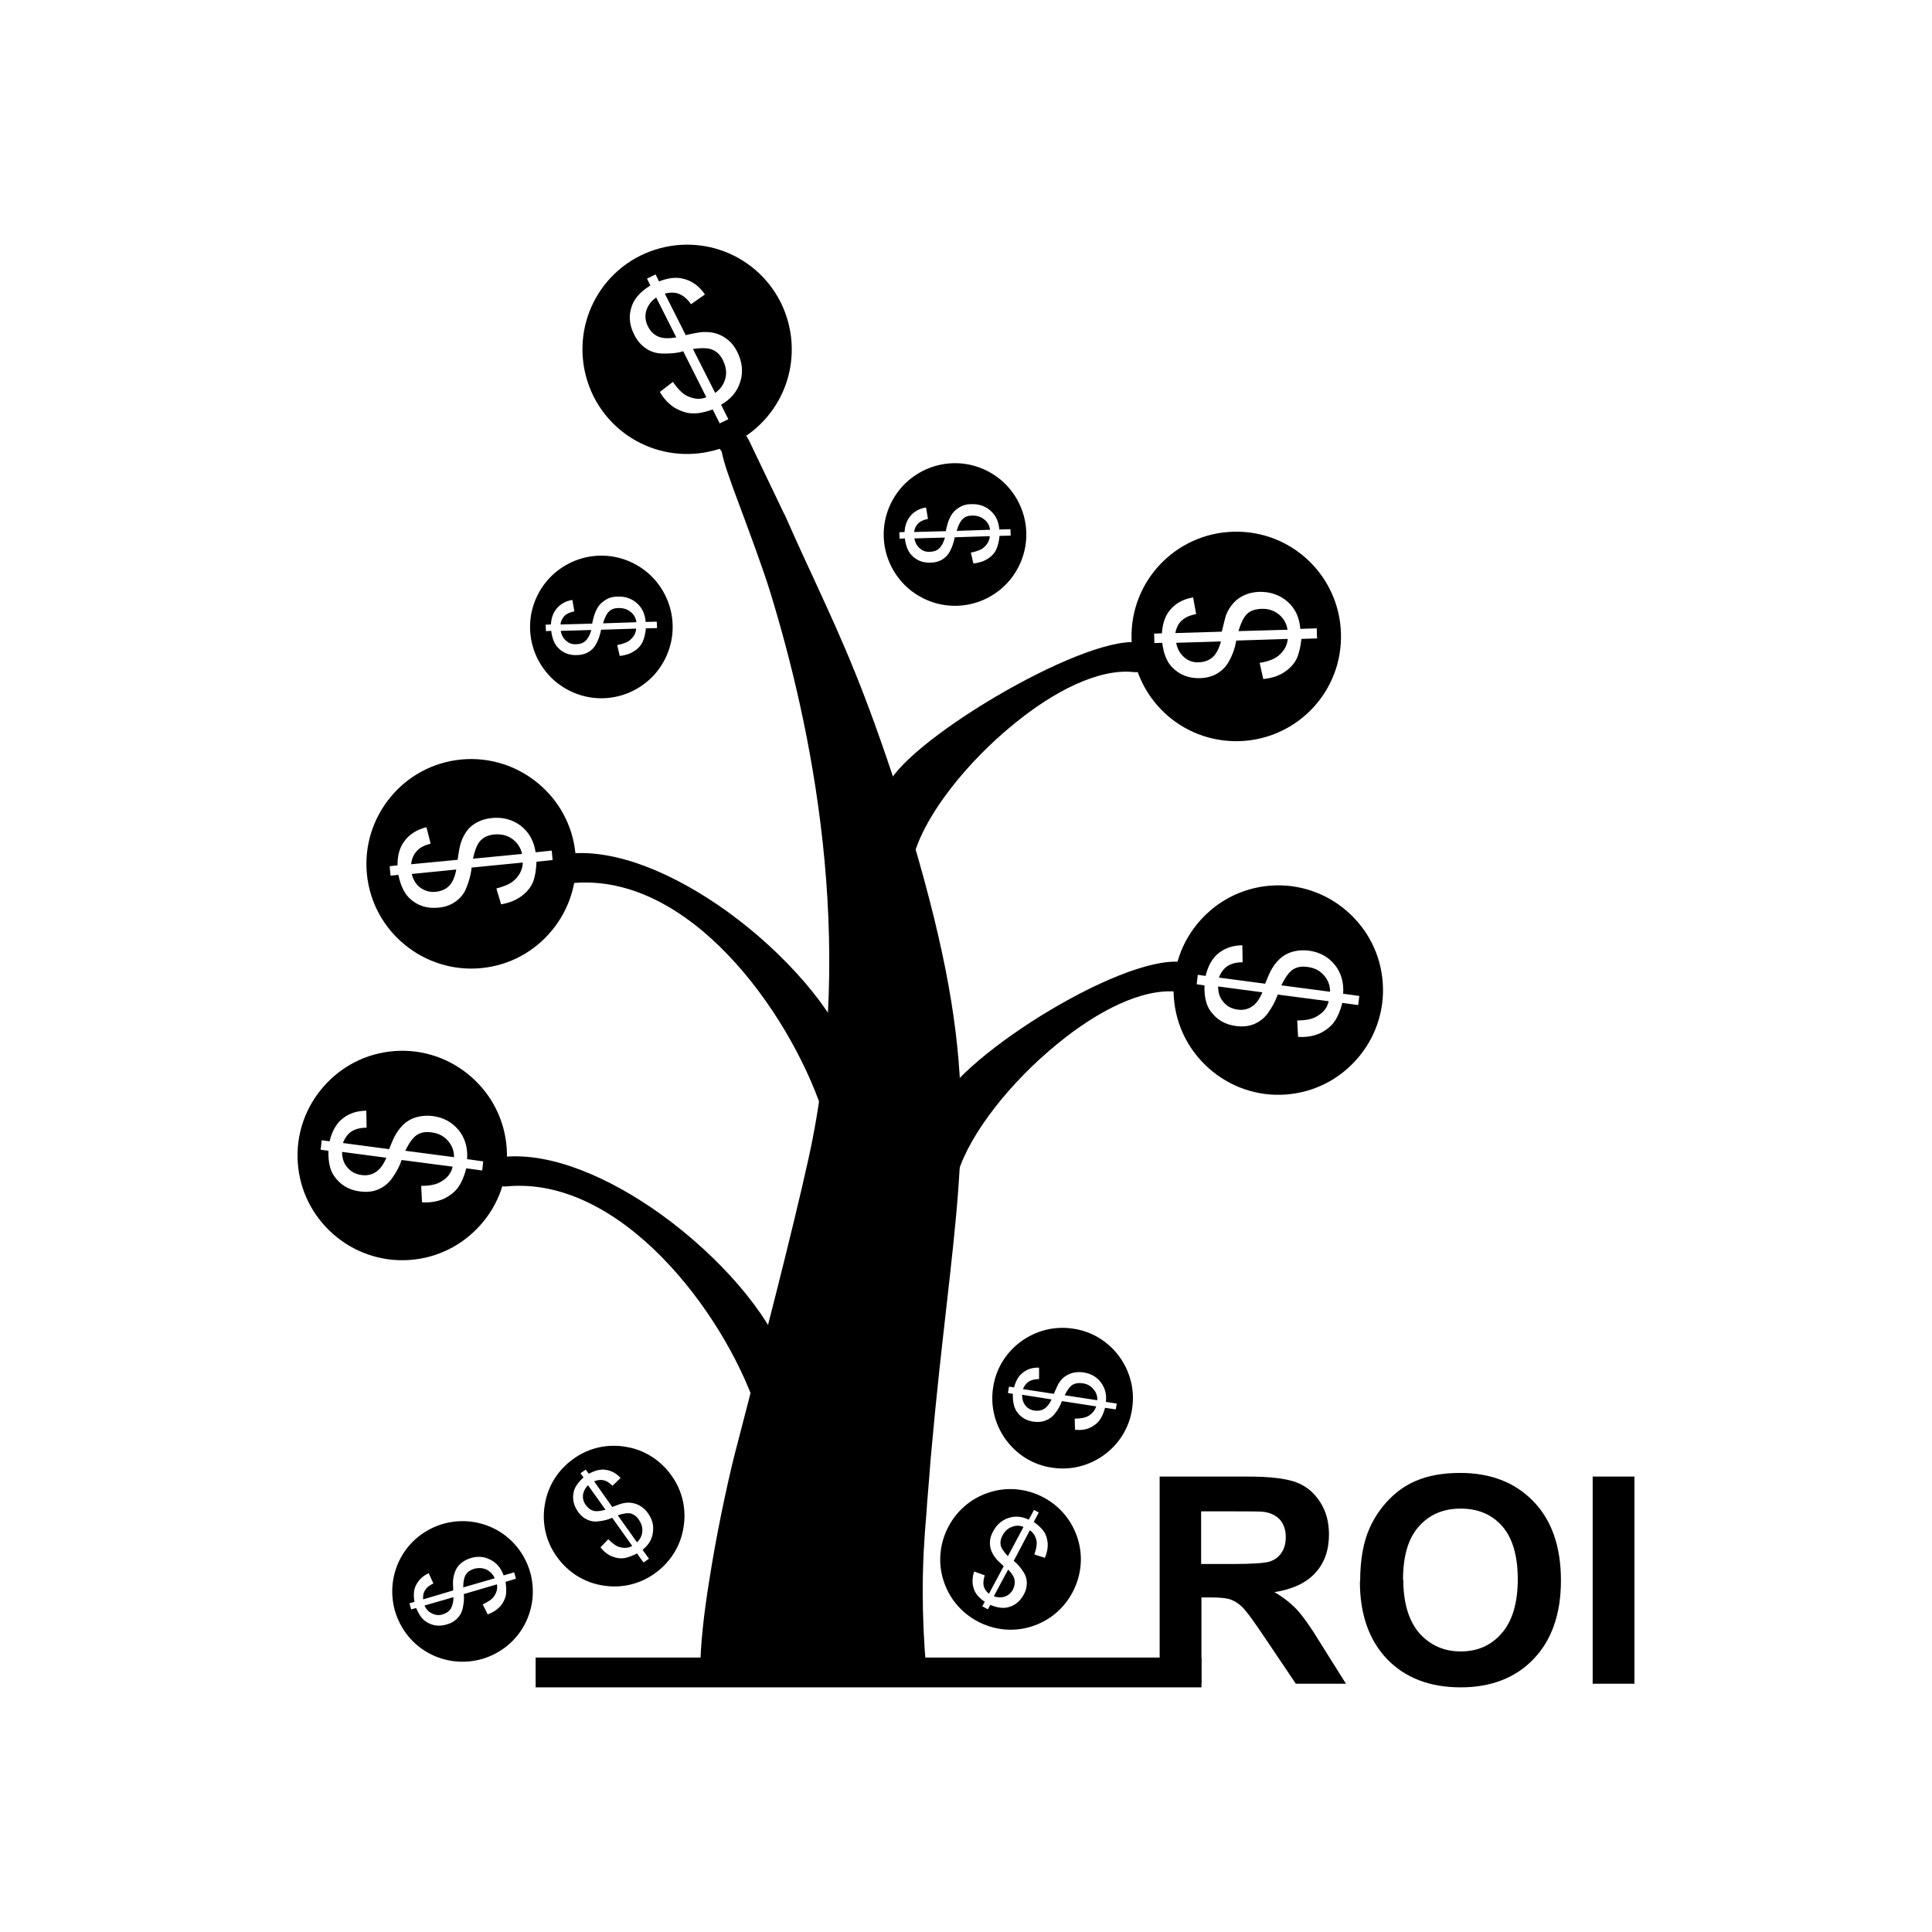
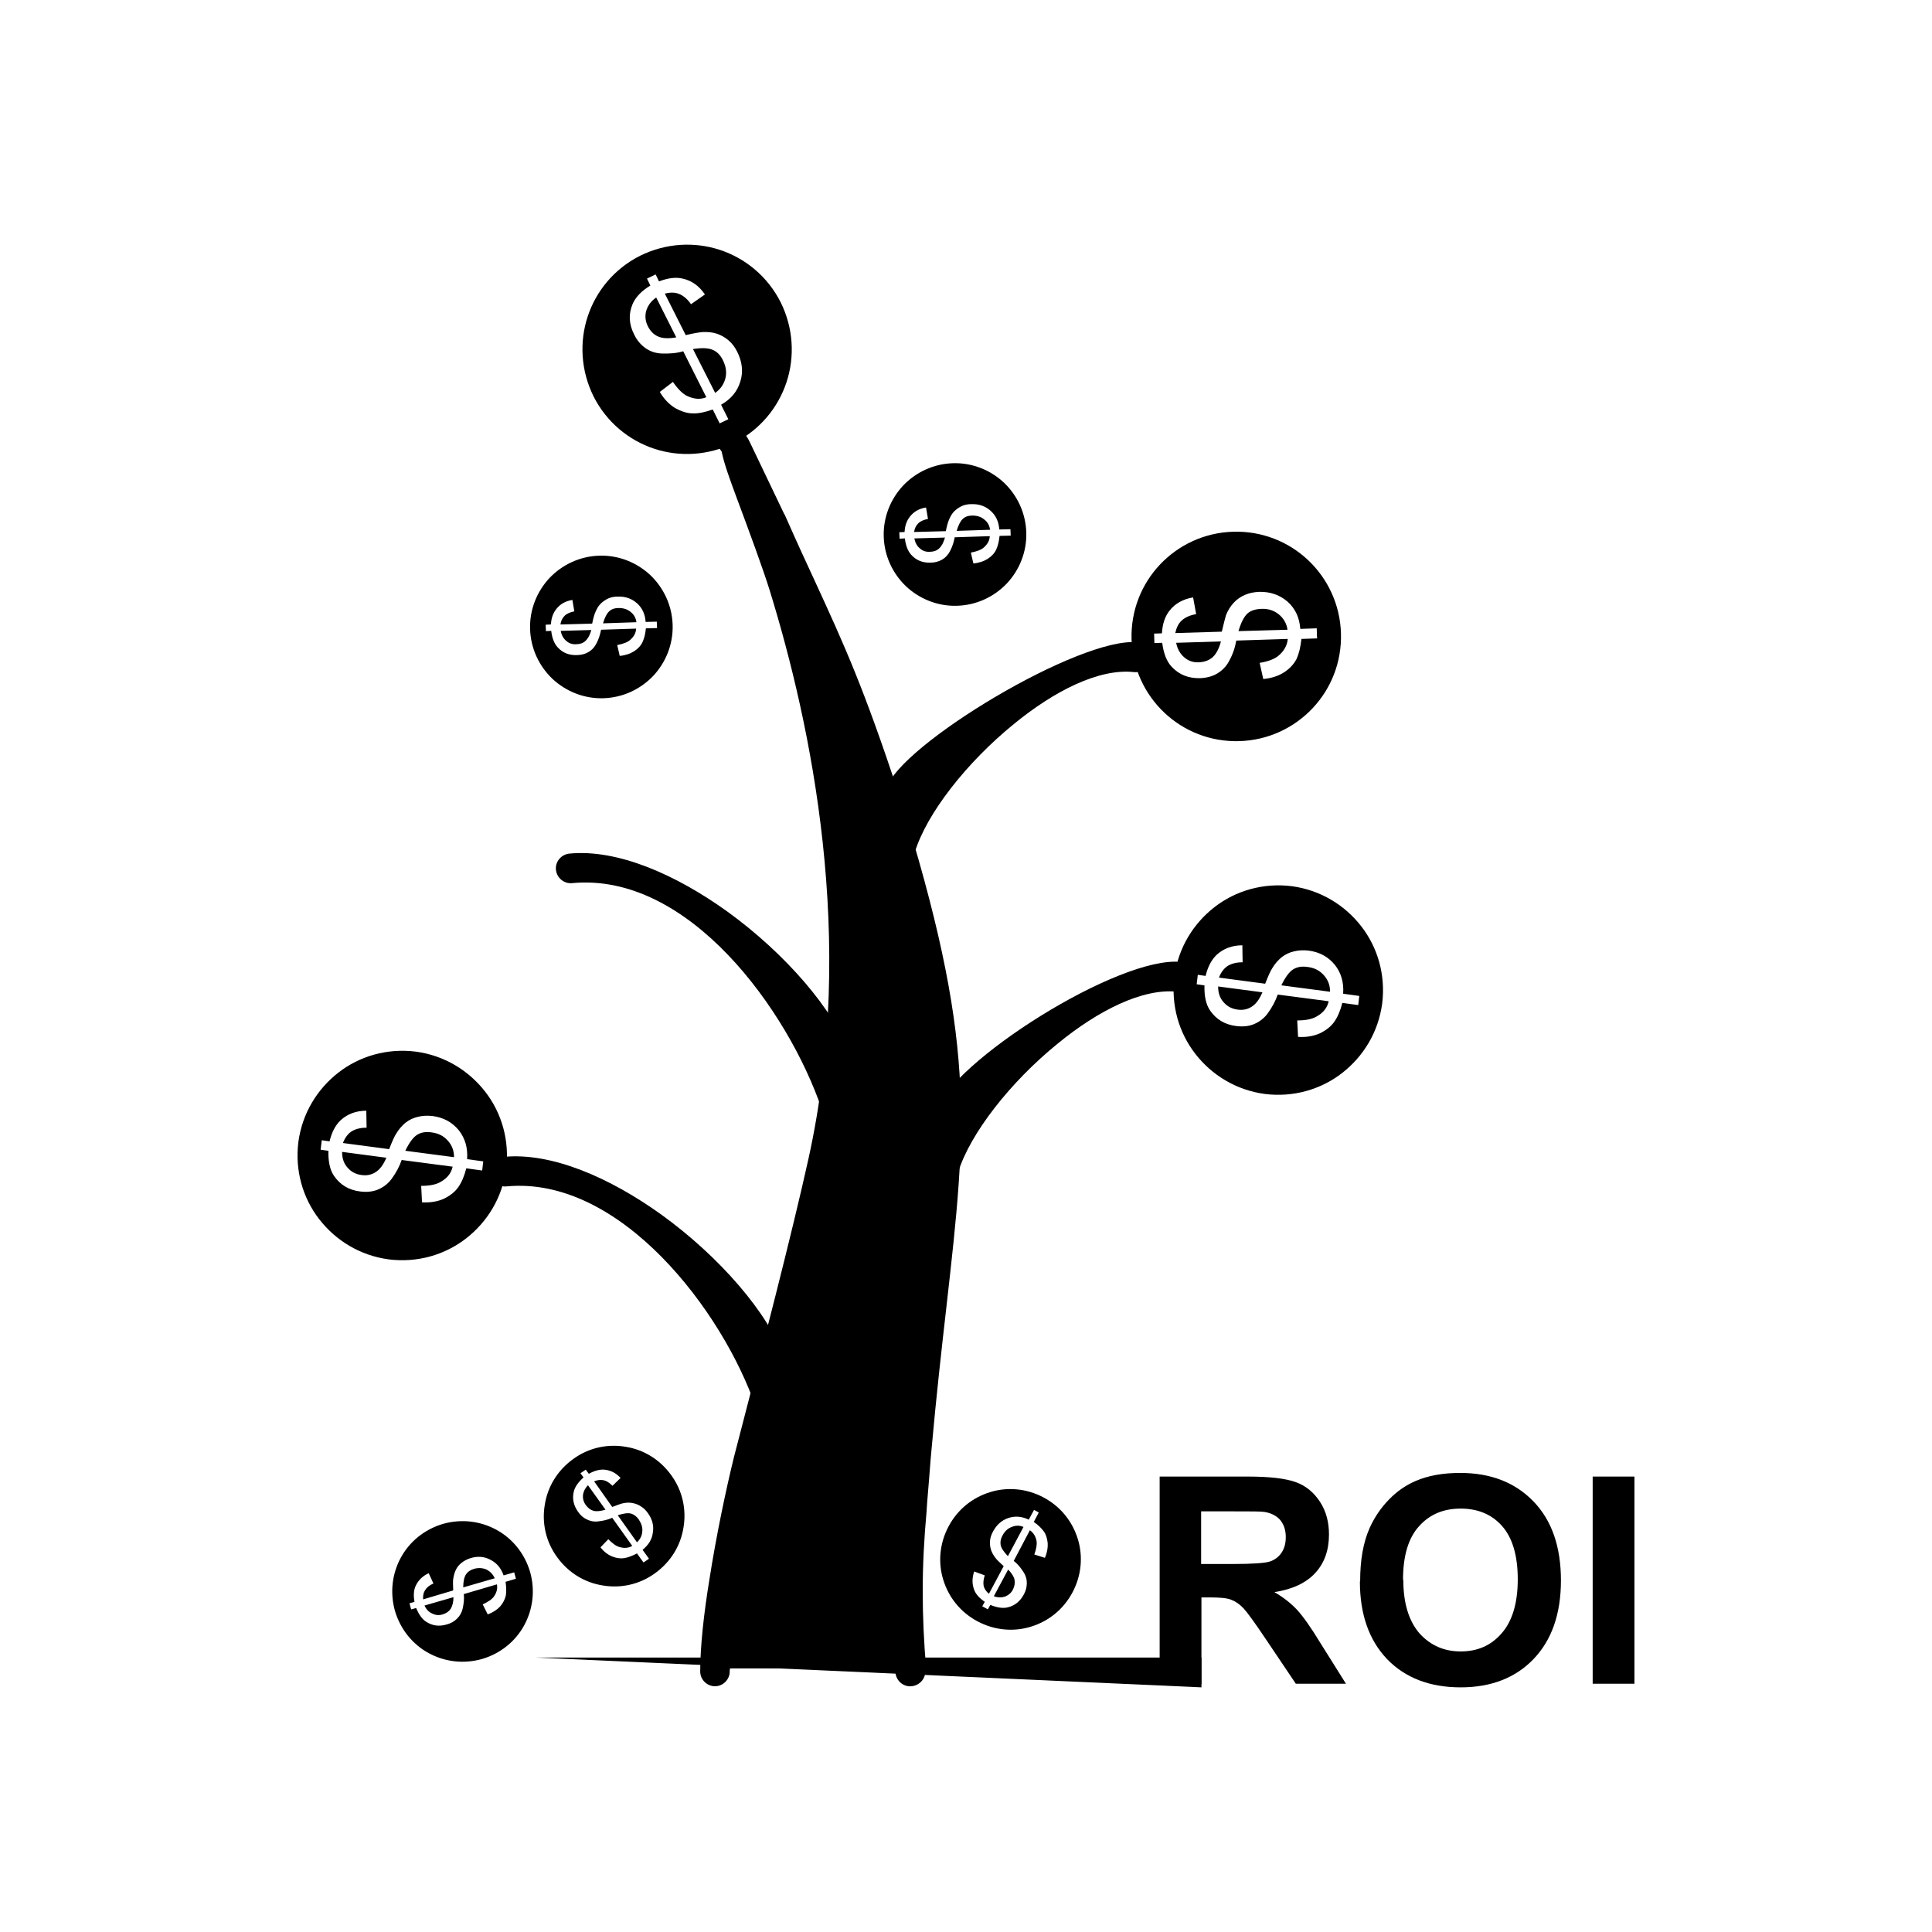
<svg xmlns="http://www.w3.org/2000/svg" fill="#000000" width="800px" height="800px" version="1.1" viewBox="144 144 512 512">
  <g>
    <path d="m250.23 556.78c-2.289 4.207-2.953 9.223-1.551 14.168 1.477 4.945 4.723 8.855 8.93 11.145s9.223 2.953 14.168 1.551c4.945-1.477 8.855-4.723 11.145-8.93 2.289-4.207 2.953-9.223 1.551-14.168-1.477-4.945-4.723-8.855-8.93-11.145-4.207-2.289-9.223-2.953-14.168-1.551-4.945 1.477-8.855 4.723-11.145 8.93zm30.477 5.609-2.731 0.812c0.223 1.402 0.223 2.656 0.074 3.617-0.223 0.961-0.664 1.918-1.477 2.879-0.812 0.887-1.918 1.625-3.32 2.141l-1.328-2.656c1.402-0.664 2.434-1.328 2.953-2.066 0.738-1.031 1.031-2.141 0.812-3.246l-8.781 2.582c0.148 1.18 0 2.508-0.297 3.836-0.223 1.031-0.738 1.918-1.477 2.656-0.738 0.738-1.625 1.254-2.731 1.551-1.992 0.59-3.762 0.367-5.387-0.664-1.105-0.664-1.992-1.918-2.731-3.691l-1.328 0.367-0.441-1.625 1.328-0.367c-0.297-1.625-0.223-3.098 0.297-4.207 0.664-1.477 1.844-2.656 3.469-3.394l1.254 2.731c-1.031 0.441-1.77 1.031-2.215 1.77-0.441 0.664-0.59 1.477-0.516 2.434l7.969-2.363c-0.074-1.477-0.074-2.508 0-3.027 0.148-0.961 0.367-1.77 0.738-2.508 0.367-0.738 0.887-1.328 1.551-1.844s1.402-0.887 2.289-1.18c1.918-0.59 3.691-0.441 5.312 0.441 1.625 0.812 2.805 2.215 3.469 4.133l2.805-0.812 0.441 1.625zm-24.207 7.086c0.441 1.031 1.18 1.77 2.066 2.141 0.887 0.441 1.77 0.516 2.731 0.223 0.961-0.297 1.625-0.738 2.141-1.477 0.441-0.738 0.738-1.77 0.738-3.098l-7.676 2.215zm18.598-7.231c-0.441-1.031-1.18-1.77-2.141-2.289-1.031-0.441-2.066-0.516-3.246-0.223-1.031 0.297-1.77 0.812-2.215 1.477-0.441 0.664-0.738 1.844-0.738 3.469l8.414-2.434z" />
    <path d="m309.78 527.41c-4.723-0.812-9.742 0.223-13.875 3.246-4.207 3.027-6.789 7.379-7.527 12.102-0.812 4.723 0.223 9.742 3.246 13.875 3.027 4.207 7.379 6.789 12.102 7.527 4.723 0.812 9.742-0.223 13.875-3.246 4.207-3.027 6.789-7.379 7.527-12.102 0.812-4.723-0.223-9.742-3.246-13.875-3.027-4.207-7.379-6.789-12.102-7.527zm4.723 30.625-1.699-2.363c-1.254 0.664-2.434 1.105-3.394 1.254-1.031 0.148-2.066 0-3.172-0.441s-2.215-1.254-3.098-2.434l2.066-2.141c1.105 1.105 2.066 1.844 2.953 2.066 1.254 0.367 2.363 0.297 3.394-0.297l-5.312-7.453c-1.105 0.516-2.363 0.812-3.762 0.961-1.031 0.148-2.066-0.074-2.953-0.516-0.961-0.441-1.699-1.105-2.363-2.066-1.18-1.699-1.551-3.469-1.105-5.312 0.297-1.254 1.18-2.508 2.582-3.762l-0.812-1.105 1.402-0.961 0.812 1.105c1.477-0.812 2.805-1.18 4.059-1.105 1.625 0.148 3.098 0.812 4.356 2.215l-2.141 2.066c-0.812-0.812-1.625-1.328-2.363-1.477-0.812-0.148-1.625-0.074-2.508 0.297l4.797 6.789c1.402-0.516 2.363-0.887 2.805-0.961 0.961-0.223 1.844-0.223 2.582-0.074 0.812 0.148 1.551 0.441 2.215 0.887 0.738 0.441 1.328 1.031 1.844 1.77 1.18 1.625 1.625 3.32 1.328 5.164-0.223 1.844-1.18 3.32-2.731 4.574l1.699 2.363-1.402 0.961zm-14.613-20.516c-0.812 0.812-1.254 1.699-1.402 2.656-0.074 0.961 0.148 1.844 0.738 2.656 0.59 0.812 1.254 1.328 2.066 1.551 0.812 0.223 1.918 0.074 3.172-0.297l-4.648-6.492zm12.914 15.203c0.812-0.738 1.328-1.699 1.402-2.805 0.148-1.105-0.223-2.141-0.887-3.172-0.59-0.887-1.328-1.402-2.066-1.625-0.812-0.223-1.992-0.074-3.543 0.441z" />
    <path d="m289.64 297.16c-3.32 3.543-5.312 8.34-5.164 13.504 0.148 5.238 2.434 9.891 5.902 13.211 3.543 3.32 8.34 5.312 13.504 5.164 5.238-0.148 9.891-2.434 13.211-5.902 3.32-3.543 5.312-8.34 5.164-13.504-0.148-5.238-2.434-9.891-5.902-13.211-3.543-3.32-8.34-5.312-13.504-5.164-5.238 0.148-9.891 2.434-13.211 5.902zm28.484 13.285-2.953 0.074c-0.148 1.477-0.441 2.656-0.887 3.617-0.441 0.961-1.18 1.77-2.215 2.434-1.031 0.664-2.289 1.105-3.836 1.254l-0.664-2.879c1.551-0.297 2.731-0.738 3.394-1.328 1.031-0.887 1.551-1.844 1.625-3.027l-9.297 0.297c-0.223 1.18-0.59 2.434-1.254 3.691-0.516 0.961-1.18 1.699-2.066 2.215s-1.918 0.812-3.098 0.812c-2.066 0.074-3.762-0.59-5.094-2.066-0.887-0.961-1.477-2.434-1.699-4.356l-1.402 0.074-0.074-1.699 1.402-0.074c0.074-1.699 0.59-3.027 1.402-4.059 1.031-1.328 2.434-2.141 4.281-2.434l0.516 3.027c-1.105 0.223-1.992 0.59-2.582 1.18s-0.961 1.328-1.105 2.289l8.414-0.223c0.297-1.477 0.59-2.434 0.812-2.953 0.367-0.887 0.812-1.699 1.402-2.289 0.59-0.59 1.254-1.031 1.992-1.402 0.812-0.367 1.625-0.516 2.582-0.516 1.992-0.074 3.691 0.516 5.094 1.77s2.141 2.879 2.289 4.945l2.953-0.074 0.074 1.699zm-25.535 0.738c0.223 1.105 0.664 1.992 1.477 2.656 0.738 0.664 1.625 0.961 2.656 0.887 0.961 0 1.844-0.297 2.434-0.887 0.664-0.59 1.18-1.551 1.551-2.879l-8.043 0.223zm20.074-2.289c-0.148-1.105-0.664-2.066-1.551-2.731-0.887-0.738-1.918-1.031-3.172-1.031-1.031 0-1.918 0.297-2.508 0.887-0.59 0.516-1.18 1.625-1.625 3.172z" />
    <path d="m383.36 272.66c-3.32 3.543-5.312 8.34-5.164 13.504 0.148 5.238 2.434 9.891 5.902 13.211 3.543 3.32 8.34 5.312 13.504 5.164 5.238-0.148 9.891-2.434 13.211-5.902 3.32-3.543 5.312-8.34 5.164-13.504-0.148-5.238-2.434-9.891-5.902-13.211-3.543-3.32-8.34-5.312-13.504-5.164-5.238 0.148-9.891 2.434-13.211 5.902zm28.484 13.285-2.953 0.074c-0.148 1.477-0.441 2.656-0.887 3.617-0.441 0.961-1.18 1.77-2.215 2.434-1.031 0.664-2.289 1.105-3.836 1.254l-0.664-2.879c1.551-0.297 2.731-0.738 3.394-1.328 1.031-0.887 1.551-1.844 1.625-3.027l-9.297 0.297c-0.223 1.18-0.59 2.434-1.254 3.691-0.516 0.961-1.18 1.699-2.066 2.215s-1.918 0.812-3.098 0.812c-2.066 0.074-3.762-0.59-5.094-2.066-0.887-0.961-1.477-2.434-1.699-4.356l-1.402 0.074-0.074-1.699 1.402-0.074c0.074-1.699 0.59-3.027 1.402-4.059 1.031-1.328 2.434-2.141 4.281-2.434l0.516 3.027c-1.105 0.223-1.992 0.59-2.582 1.18s-0.961 1.328-1.105 2.289l8.414-0.223c0.297-1.477 0.59-2.434 0.812-2.953 0.367-0.887 0.812-1.699 1.402-2.289 0.59-0.59 1.254-1.031 1.992-1.402 0.812-0.367 1.625-0.516 2.582-0.516 1.992-0.074 3.691 0.516 5.094 1.77s2.141 2.879 2.289 4.945l2.953-0.074 0.074 1.699zm-25.535 0.738c0.223 1.105 0.664 1.992 1.477 2.656 0.738 0.664 1.625 0.961 2.656 0.887 0.961 0 1.844-0.297 2.434-0.887 0.664-0.59 1.18-1.551 1.551-2.879l-8.043 0.223zm20.074-2.289c-0.148-1.105-0.664-2.066-1.551-2.731-0.887-0.738-1.918-1.031-3.172-1.031-1.031 0-1.918 0.297-2.508 0.887-0.59 0.516-1.18 1.625-1.625 3.172z" />
    <path d="m451.4 293.62c-4.871 5.164-7.75 12.176-7.527 19.852 0.223 7.676 3.543 14.539 8.707 19.41 5.164 4.871 12.176 7.75 19.852 7.527 7.676-0.223 14.539-3.543 19.41-8.707s7.75-12.176 7.527-19.852c-0.223-7.676-3.543-14.539-8.707-19.41-5.164-4.871-12.176-7.75-19.852-7.527-7.676 0.223-14.539 3.543-19.41 8.707zm41.77 19.555-4.281 0.148c-0.223 2.141-0.664 3.91-1.254 5.238-0.664 1.328-1.77 2.582-3.246 3.543-1.551 1.031-3.394 1.625-5.609 1.844l-0.961-4.281c2.289-0.367 3.984-1.031 5.019-1.918 1.477-1.254 2.289-2.731 2.434-4.43l-13.652 0.441c-0.297 1.77-0.887 3.617-1.918 5.461-0.738 1.402-1.77 2.434-3.098 3.246-1.328 0.812-2.879 1.18-4.574 1.254-3.027 0.074-5.535-0.887-7.527-3.027-1.328-1.402-2.141-3.543-2.508-6.348l-2.066 0.074-0.074-2.508 2.066-0.074c0.148-2.508 0.812-4.5 1.992-5.977 1.477-1.918 3.617-3.098 6.273-3.543l0.812 4.43c-1.699 0.297-2.953 0.887-3.836 1.699-0.887 0.812-1.402 1.918-1.699 3.32l12.324-0.367c0.516-2.141 0.887-3.617 1.105-4.356 0.516-1.328 1.254-2.434 2.066-3.32 0.812-0.887 1.77-1.551 2.953-2.066 1.18-0.516 2.363-0.738 3.762-0.812 2.953-0.074 5.461 0.812 7.527 2.582 2.066 1.844 3.172 4.207 3.394 7.231l4.356-0.148 0.074 2.508zm-37.488 1.105c0.297 1.625 1.031 2.953 2.141 3.91 1.105 0.961 2.363 1.402 3.91 1.328 1.477-0.074 2.656-0.516 3.617-1.328 0.961-0.887 1.699-2.289 2.215-4.207l-11.883 0.367zm29.52-3.394c-0.223-1.625-1.031-3.027-2.289-4.059-1.254-1.031-2.805-1.551-4.648-1.477-1.551 0.074-2.805 0.441-3.691 1.254-0.887 0.812-1.699 2.363-2.363 4.648l13.062-0.367z" />
    <path d="m465.86 384.39c-5.609 4.356-9.594 10.773-10.625 18.375-0.961 7.602 1.18 14.906 5.535 20.516 4.356 5.609 10.773 9.594 18.375 10.625 7.602 0.961 14.906-1.18 20.516-5.535 5.609-4.356 9.594-10.773 10.625-18.375 0.961-7.602-1.18-14.906-5.535-20.516-4.356-5.609-10.773-9.594-18.375-10.625-7.602-0.961-14.906 1.18-20.516 5.535zm38.152 25.977-4.281-0.59c-0.516 2.066-1.254 3.762-2.141 5.019-0.887 1.254-2.141 2.215-3.762 3.027-1.625 0.738-3.617 1.105-5.828 0.961l-0.223-4.356c2.289 0 4.059-0.367 5.238-1.105 1.699-0.961 2.731-2.289 3.098-3.984l-13.504-1.77c-0.59 1.699-1.477 3.394-2.731 5.094-0.961 1.254-2.141 2.141-3.543 2.731-1.402 0.59-3.027 0.738-4.723 0.516-3.027-0.367-5.312-1.77-6.938-4.133-1.105-1.625-1.551-3.836-1.477-6.641l-2.066-0.297 0.297-2.508 2.066 0.297c0.59-2.434 1.551-4.281 2.953-5.609 1.77-1.625 4.059-2.508 6.789-2.508l0.074 4.5c-1.699 0-3.027 0.367-4.059 1.031-0.961 0.664-1.699 1.699-2.215 3.027l12.25 1.625c0.812-2.066 1.402-3.394 1.844-4.059 0.738-1.254 1.625-2.215 2.508-2.953 0.961-0.738 1.992-1.254 3.246-1.551 1.18-0.297 2.508-0.367 3.836-0.223 2.953 0.367 5.238 1.625 7.012 3.762 1.699 2.141 2.434 4.723 2.215 7.676l4.281 0.59-0.297 2.508zm-37.195-4.871c0 1.699 0.516 3.098 1.477 4.133 0.961 1.105 2.141 1.699 3.617 1.918 1.477 0.223 2.731-0.074 3.762-0.738 1.105-0.664 2.066-1.918 2.879-3.836l-11.734-1.551zm29.668 1.328c0-1.699-0.516-3.098-1.625-4.356-1.105-1.254-2.508-1.992-4.356-2.215-1.551-0.223-2.805 0-3.836 0.664-1.031 0.664-2.066 2.066-3.098 4.207z" />
    <path d="m334.8 210.23c-6.715-2.215-14.316-1.844-21.18 1.551-6.863 3.469-11.66 9.371-13.875 16.086-2.215 6.715-1.844 14.316 1.551 21.18 3.469 6.863 9.371 11.66 16.086 13.875 6.715 2.215 14.316 1.844 21.18-1.551 6.863-3.469 11.66-9.371 13.875-16.086s1.844-14.316-1.551-21.18c-3.469-6.863-9.371-11.66-16.086-13.875zm0 46.121-1.918-3.836c-2.066 0.738-3.836 1.105-5.312 1.031-1.477 0-3.027-0.516-4.648-1.402-1.551-0.961-2.953-2.363-4.059-4.281l3.469-2.656c1.328 1.918 2.582 3.172 3.836 3.762 1.77 0.812 3.469 0.961 5.019 0.297l-6.125-12.176c-1.699 0.516-3.617 0.664-5.758 0.59-1.551-0.074-2.953-0.516-4.207-1.402-1.254-0.887-2.289-2.066-3.027-3.617-1.402-2.731-1.551-5.387-0.441-8.043 0.738-1.77 2.289-3.469 4.723-4.945l-0.887-1.844 2.289-1.105 0.887 1.844c2.363-0.887 4.43-1.18 6.273-0.738 2.363 0.516 4.356 1.918 5.902 4.207l-3.691 2.582c-0.961-1.402-2.066-2.289-3.172-2.731-1.105-0.441-2.363-0.441-3.762-0.074l5.535 10.996c2.141-0.516 3.617-0.738 4.43-0.812 1.477-0.074 2.731 0.074 3.836 0.441 1.105 0.367 2.141 0.961 3.098 1.77 0.961 0.812 1.699 1.844 2.289 3.027 1.328 2.656 1.625 5.312 0.812 7.894-0.812 2.656-2.508 4.648-5.094 6.125l1.918 3.836-2.289 1.105zm-16.898-33.504c-1.402 0.961-2.215 2.141-2.656 3.543-0.367 1.402-0.223 2.731 0.441 4.059s1.551 2.215 2.731 2.731c1.18 0.516 2.731 0.59 4.797 0.223zm15.57 25.312c1.402-0.961 2.289-2.215 2.731-3.762 0.441-1.625 0.223-3.172-0.59-4.871-0.664-1.402-1.625-2.363-2.731-2.805-1.105-0.516-2.879-0.59-5.238-0.223l5.902 11.66z" />
    <path d="m389.19 586.59c0.223 2.141-1.402 4.059-3.617 4.281-2.141 0.223-4.059-1.402-4.281-3.617-0.148-1.328-0.223 0.223-0.297-1.105h-43.539c-0.074 1.254-0.074-0.367-0.074 0.812 0 2.141-1.77 3.91-3.91 3.91s-3.91-1.77-3.91-3.91c0-6.641 0.961-15.352 2.434-24.352 1.844-11.809 4.43-23.984 6.492-32.398 0.223-0.812 1.18-4.574 2.582-9.961 4.281-16.531 12.84-49.445 17.195-69.223 6.422-29.148 6.566-57.855 3.762-83.758-2.805-25.902-8.559-49-14.02-66.711-1.699-5.535-5.535-15.941-8.707-24.426-1.77-4.797-3.394-9.152-4.059-12.473-0.223-0.297-0.441-0.59-0.59-0.887-0.961-1.918-0.148-4.281 1.844-5.238 2.363-1.105 4.43-0.074 6.273 3.762l9.004 18.816c0.074 0.148 0.148 0.223 0.223 0.367 3.246 7.379 5.758 12.766 8.043 17.711 7.602 16.531 12.914 28.117 22.141 56.234l0.074 0.148c20.516 65.234 18.082 86.934 12.547 135.86-1.254 10.996-2.656 23.395-3.91 37.414-0.148 1.402-0.367 4.059-0.664 8.043-0.223 2.953-0.516 5.828-0.664 8.488v0.074c-0.664 7.305-1.031 14.242-1.031 21.105 0 6.789 0.297 13.727 0.961 21.18z" />
    <path d="m295.61 378.04c-2.141 0.223-4.059-1.402-4.281-3.543-0.223-2.141 1.402-4.059 3.543-4.281 12.766-1.254 28.191 5.535 41.77 15.277 15.352 11.07 28.559 26.273 32.543 38.004 0.738 2.066-0.367 4.281-2.434 5.019s-4.281 11.363-5.019 9.297c-8.855-25.902-35.129-62.727-66.121-59.773z" />
    <path d="m445.42 314.29c2.141 0.223 3.691 2.141 3.469 4.356-0.223 2.141-2.141 3.691-4.356 3.469-9.297-1.031-21.18 5.019-31.805 13.727-12.547 10.184-23.246 23.836-26.344 34.168-0.664 2.066-2.805 3.246-4.871 2.582-2.066-0.664-3.246-17.637-2.582-19.703 3.469-11.438 51.363-40.293 66.566-38.668z" />
    <path d="m278.2 458.41c-2.141 0.223-4.059-1.402-4.281-3.543-0.223-2.141 1.402-4.059 3.543-4.281 12.766-1.254 28.191 5.535 41.77 15.277 15.352 11.07 28.559 26.273 32.543 38.004 0.738 2.066-0.367 4.281-2.434 5.019-2.066 0.738-4.281 10.184-5.019 8.117-8.707-25.461-35.938-61.473-66.121-58.594z" />
    <path d="m457.01 399c2.141 0.223 3.691 2.141 3.469 4.356-0.223 2.141-2.141 3.691-4.356 3.469-9.297-1.031-21.18 5.019-31.805 13.727-12.547 10.184-23.246 23.836-26.418 34.168-0.664 2.066-2.805 3.246-4.871 2.582-2.066-0.664-1.918-16.234-1.254-18.375 4.133-13.504 48.926-41.77 65.234-39.996z" />
-     <path d="m285.95 583.27h176.45v7.894h-176.45z" />
+     <path d="m285.95 583.27h176.45v7.894z" />
    <path d="m451.32 590.21v-54.906h23.32c5.902 0 10.109 0.516 12.766 1.477s4.797 2.731 6.422 5.238c1.625 2.508 2.363 5.387 2.363 8.633 0 4.133-1.18 7.527-3.617 10.184-2.434 2.656-6.051 4.356-10.848 5.094 2.434 1.402 4.356 2.953 5.977 4.648 1.551 1.699 3.691 4.648 6.273 8.93l6.715 10.699h-13.285l-8.043-11.953c-2.879-4.281-4.797-6.938-5.828-8.043-1.031-1.105-2.141-1.844-3.32-2.289-1.18-0.441-3.027-0.59-5.609-0.59h-2.215v22.949h-11.07zm11.07-31.734h8.191c5.312 0 8.633-0.223 9.961-0.664s2.363-1.254 3.098-2.363c0.738-1.105 1.105-2.434 1.105-4.133 0-1.844-0.516-3.32-1.477-4.5-0.961-1.105-2.363-1.844-4.207-2.141-0.887-0.148-3.617-0.148-8.117-0.148h-8.633v13.949zm42.062 4.574c0-5.609 0.812-10.258 2.508-14.094 1.254-2.805 2.953-5.312 5.094-7.527 2.141-2.215 4.5-3.836 7.086-4.945 3.394-1.477 7.379-2.141 11.809-2.141 8.117 0 14.539 2.508 19.41 7.527 4.871 5.019 7.305 12.027 7.305 20.957 0 8.855-2.434 15.793-7.231 20.812s-11.289 7.527-19.336 7.527c-8.191 0-14.684-2.508-19.48-7.453-4.797-5.019-7.231-11.883-7.231-20.59zm11.438-0.367c0 6.199 1.477 10.922 4.281 14.168 2.879 3.172 6.492 4.797 10.922 4.797 4.43 0 8.043-1.551 10.848-4.797 2.805-3.172 4.281-7.969 4.281-14.316 0-6.273-1.402-10.996-4.133-14.094s-6.422-4.648-10.996-4.648c-4.574 0-8.266 1.551-11.07 4.723-2.805 3.098-4.207 7.824-4.207 14.168zm50.184 27.527v-54.906h11.07v54.906z" />
-     <path d="m247.43 355.32c-4.5 5.461-6.938 12.691-6.199 20.293 0.738 7.602 4.5 14.242 10.035 18.746 5.461 4.5 12.691 6.938 20.293 6.199 7.602-0.738 14.242-4.5 18.746-10.035 4.5-5.461 6.938-12.691 6.199-20.293-0.738-7.602-4.5-14.242-10.035-18.746-5.461-4.5-12.691-6.938-20.293-6.199s-14.242 4.5-18.746 10.035zm43.023 16.605-4.281 0.441c-0.074 2.141-0.367 3.91-0.887 5.312-0.59 1.402-1.551 2.656-3.027 3.762-1.477 1.105-3.246 1.844-5.461 2.215l-1.254-4.207c2.289-0.59 3.91-1.328 4.871-2.289 1.402-1.328 2.066-2.879 2.141-4.574l-13.578 1.328c-0.148 1.77-0.664 3.617-1.477 5.609-0.59 1.402-1.551 2.582-2.879 3.469-1.254 0.887-2.731 1.402-4.43 1.551-3.027 0.297-5.609-0.516-7.676-2.508-1.402-1.328-2.363-3.394-2.953-6.199l-2.066 0.223-0.223-2.508 2.066-0.223c0-2.508 0.516-4.574 1.625-6.125 1.328-1.992 3.394-3.32 6.051-3.984l1.105 4.356c-1.625 0.441-2.879 1.031-3.691 1.992-0.812 0.887-1.328 2.066-1.477 3.469l12.324-1.18c0.297-2.215 0.59-3.691 0.812-4.356 0.441-1.402 1.031-2.508 1.77-3.469 0.738-0.961 1.699-1.699 2.805-2.215 1.105-0.59 2.363-0.887 3.691-1.031 2.953-0.297 5.535 0.441 7.676 2.066 2.141 1.699 3.469 3.984 3.91 7.012l4.281-0.441 0.223 2.508zm-37.34 3.691c0.441 1.625 1.18 2.879 2.363 3.691 1.18 0.812 2.508 1.18 3.984 1.031 1.477-0.148 2.656-0.664 3.543-1.551 0.887-0.887 1.551-2.363 1.918-4.356l-11.809 1.18zm29.223-5.387c-0.367-1.625-1.254-2.953-2.582-3.91-1.328-0.961-2.953-1.328-4.723-1.18-1.551 0.148-2.731 0.664-3.617 1.551-0.887 0.887-1.551 2.434-2.066 4.871l12.988-1.254z" />
    <path d="m233.7 428.23c-5.609 4.356-9.594 10.773-10.625 18.375-0.961 7.602 1.18 14.906 5.535 20.516 4.356 5.609 10.773 9.594 18.375 10.625 7.602 0.961 14.906-1.18 20.516-5.535s9.594-10.773 10.625-18.375c0.961-7.602-1.18-14.906-5.535-20.516-4.356-5.609-10.773-9.594-18.375-10.625-7.602-0.961-14.906 1.18-20.516 5.535zm38.152 25.977-4.281-0.59c-0.516 2.066-1.254 3.762-2.141 5.019-0.887 1.254-2.141 2.215-3.762 3.027-1.625 0.738-3.617 1.105-5.828 0.961l-0.223-4.356c2.289 0 4.059-0.367 5.238-1.105 1.699-0.961 2.731-2.289 3.098-3.984l-13.504-1.77c-0.59 1.699-1.477 3.394-2.731 5.094-0.961 1.254-2.141 2.141-3.543 2.731-1.402 0.59-3.027 0.738-4.723 0.516-3.027-0.367-5.312-1.77-6.938-4.133-1.105-1.625-1.551-3.836-1.477-6.641l-2.066-0.297 0.297-2.508 2.066 0.297c0.59-2.434 1.551-4.281 2.953-5.609 1.77-1.625 4.059-2.508 6.789-2.508l0.074 4.5c-1.699 0-3.027 0.367-4.059 1.031-0.961 0.664-1.699 1.699-2.215 3.027l12.25 1.625c0.812-2.066 1.402-3.394 1.844-4.059 0.738-1.254 1.625-2.215 2.508-2.953 0.961-0.738 1.992-1.254 3.246-1.551 1.18-0.297 2.508-0.367 3.836-0.223 2.953 0.367 5.238 1.625 7.012 3.762 1.699 2.141 2.434 4.723 2.215 7.676l4.281 0.59-0.297 2.508zm-37.195-4.871c0 1.699 0.516 3.098 1.477 4.133 0.961 1.105 2.141 1.699 3.617 1.918 1.477 0.223 2.731-0.074 3.762-0.738 1.105-0.664 2.066-1.918 2.879-3.836l-11.734-1.551zm29.668 1.328c0-1.699-0.516-3.098-1.625-4.356-1.105-1.254-2.508-1.992-4.356-2.215-1.551-0.223-2.805 0-3.836 0.664-1.031 0.664-2.066 2.066-3.098 4.207z" />
    <path d="m393.98 562.68c1.402 4.574 4.5 8.559 9.078 10.996 4.574 2.434 9.668 2.805 14.168 1.402 4.574-1.402 8.559-4.5 10.996-9.078 2.434-4.574 2.805-9.668 1.402-14.168-1.402-4.574-4.5-8.559-9.078-10.996-4.574-2.434-9.668-2.805-14.168-1.402-4.574 1.402-8.559 4.5-10.996 9.078-2.434 4.574-2.805 9.668-1.402 14.168zm25.312-17.859-1.328 2.508c1.18 0.812 2.066 1.699 2.656 2.508 0.59 0.812 0.887 1.844 1.031 3.098 0.074 1.254-0.148 2.508-0.738 3.91l-2.805-0.887c0.516-1.477 0.738-2.656 0.59-3.543-0.223-1.254-0.812-2.215-1.77-2.879l-4.281 8.117c0.961 0.738 1.77 1.699 2.582 2.953 0.59 0.887 0.887 1.844 0.887 2.879 0 1.031-0.223 2.066-0.812 3.098-0.961 1.77-2.363 2.953-4.281 3.394-1.254 0.297-2.805 0.074-4.574-0.664l-0.664 1.18-1.477-0.812 0.664-1.18c-1.402-0.961-2.363-1.992-2.805-3.172-0.59-1.551-0.59-3.098 0-4.871l2.805 1.031c-0.367 1.105-0.441 1.992-0.297 2.805 0.223 0.812 0.664 1.477 1.402 2.066l3.91-7.305c-1.105-1.031-1.844-1.699-2.141-2.141-0.59-0.738-1.031-1.551-1.254-2.289-0.223-0.738-0.297-1.551-0.223-2.363s0.367-1.625 0.812-2.434c0.961-1.77 2.289-2.953 4.059-3.543 1.77-0.59 3.543-0.441 5.387 0.441l1.402-2.582 1.477 0.812zm-11.883 22.211c1.031 0.367 2.066 0.367 2.953 0.074 0.887-0.367 1.625-0.961 2.066-1.844 0.441-0.887 0.59-1.699 0.441-2.582-0.148-0.812-0.738-1.77-1.699-2.731l-3.762 7.012zm7.824-18.375c-1.031-0.441-2.066-0.441-3.098 0-1.031 0.367-1.844 1.105-2.434 2.215-0.516 0.887-0.664 1.77-0.516 2.582 0.148 0.812 0.812 1.77 1.918 2.953l4.133-7.75z" />
-     <path d="m414.57 499.51c-3.836 2.805-6.641 7.086-7.379 12.176-0.812 5.094 0.59 10.035 3.394 13.875 2.805 3.836 7.086 6.641 12.176 7.379 5.094 0.812 10.035-0.59 13.875-3.394 3.836-2.805 6.641-7.086 7.379-12.176 0.812-5.094-0.59-10.035-3.394-13.875-2.805-3.836-7.086-6.641-12.176-7.379-5.094-0.812-10.035 0.59-13.875 3.394zm25.164 18.008-2.879-0.441c-0.367 1.402-0.887 2.508-1.477 3.32-0.59 0.812-1.477 1.477-2.582 1.992s-2.434 0.664-3.91 0.516l-0.074-2.953c1.551 0 2.731-0.223 3.543-0.664 1.105-0.664 1.844-1.551 2.141-2.582l-9.078-1.402c-0.367 1.105-1.031 2.289-1.918 3.394-0.664 0.812-1.477 1.402-2.434 1.77-0.961 0.367-1.992 0.441-3.172 0.297-1.992-0.297-3.543-1.254-4.574-2.879-0.664-1.105-0.961-2.582-0.887-4.5l-1.328-0.223 0.297-1.699 1.328 0.223c0.441-1.625 1.105-2.879 2.066-3.691 1.254-1.105 2.731-1.625 4.574-1.551v3.027c-1.105 0-2.066 0.223-2.731 0.664-0.664 0.441-1.18 1.105-1.551 1.992l8.191 1.254c0.59-1.402 1.031-2.289 1.254-2.731 0.516-0.812 1.105-1.477 1.77-1.918 0.664-0.441 1.402-0.812 2.215-0.961 0.812-0.148 1.699-0.223 2.582-0.074 1.992 0.297 3.543 1.18 4.648 2.656 1.105 1.477 1.551 3.172 1.328 5.164l2.879 0.441-0.297 1.699zm-24.871-3.836c0 1.105 0.297 2.066 0.887 2.805s1.402 1.18 2.363 1.328c0.961 0.148 1.844 0 2.582-0.441s1.402-1.254 1.992-2.508l-7.894-1.254zm19.926 1.402c0.074-1.105-0.297-2.141-1.031-2.953-0.738-0.887-1.699-1.402-2.879-1.551-1.031-0.148-1.918 0-2.582 0.367-0.738 0.441-1.402 1.328-2.141 2.805l8.633 1.328z" />
  </g>
</svg>